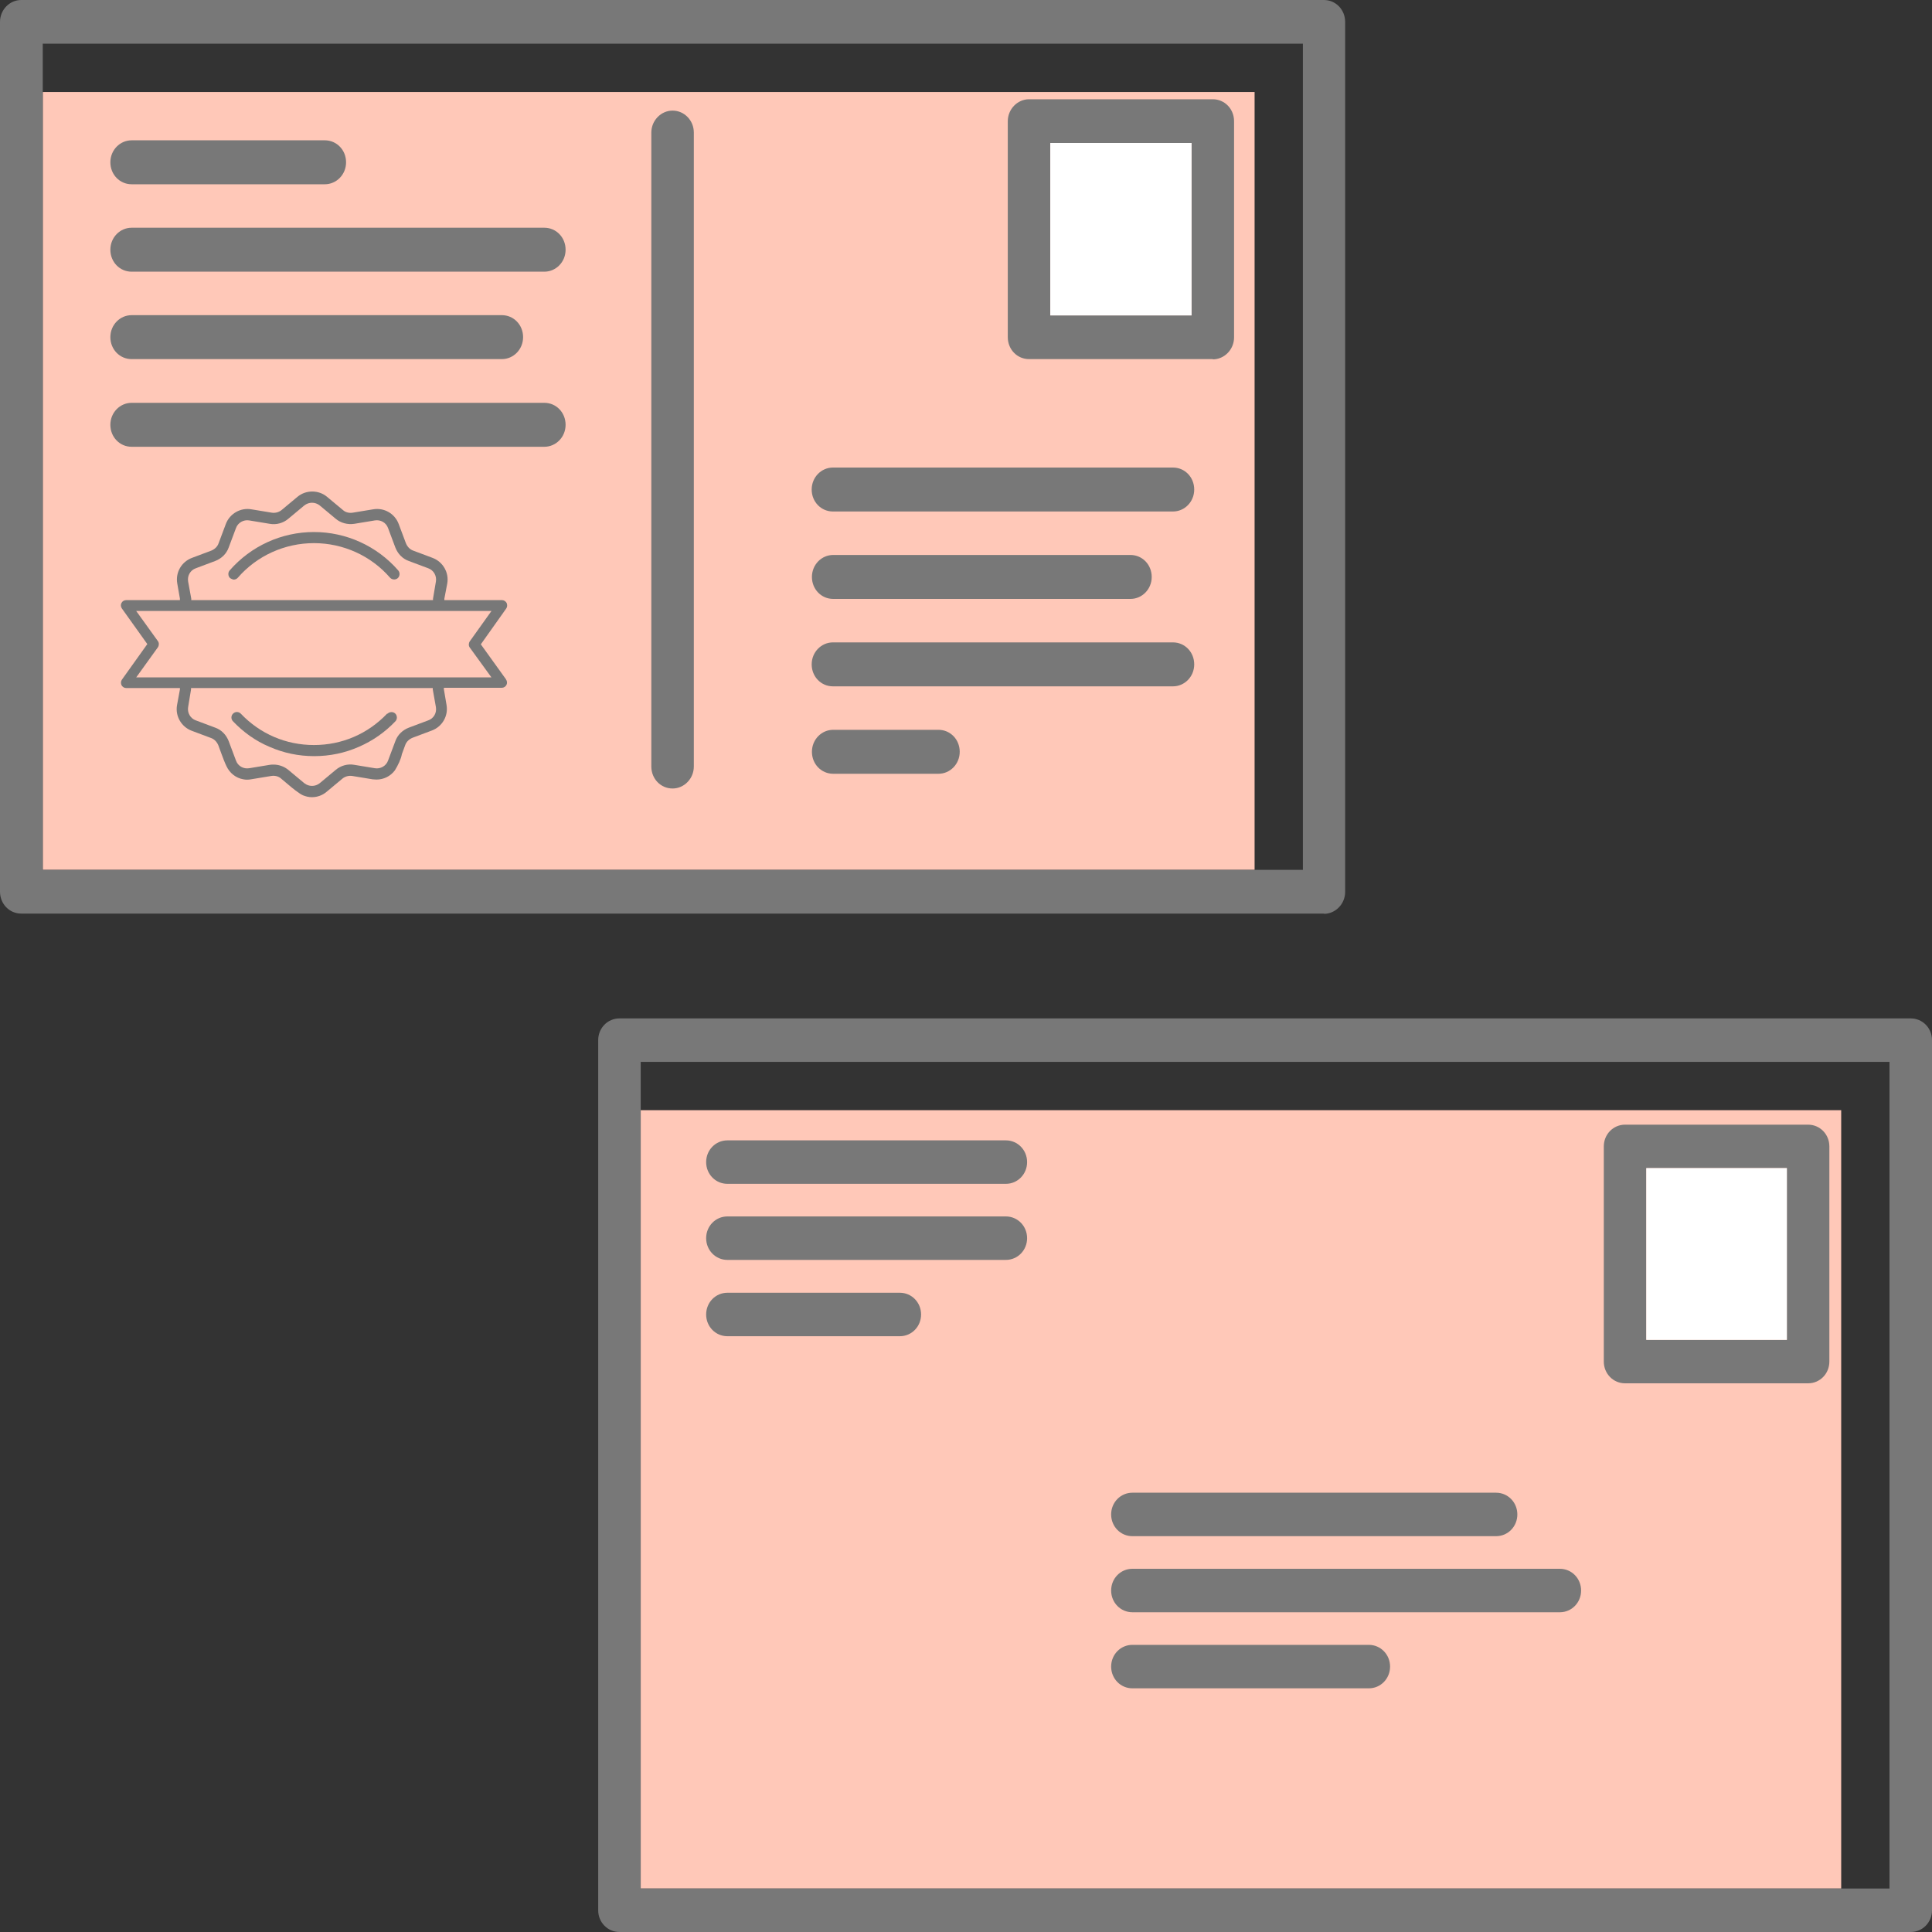
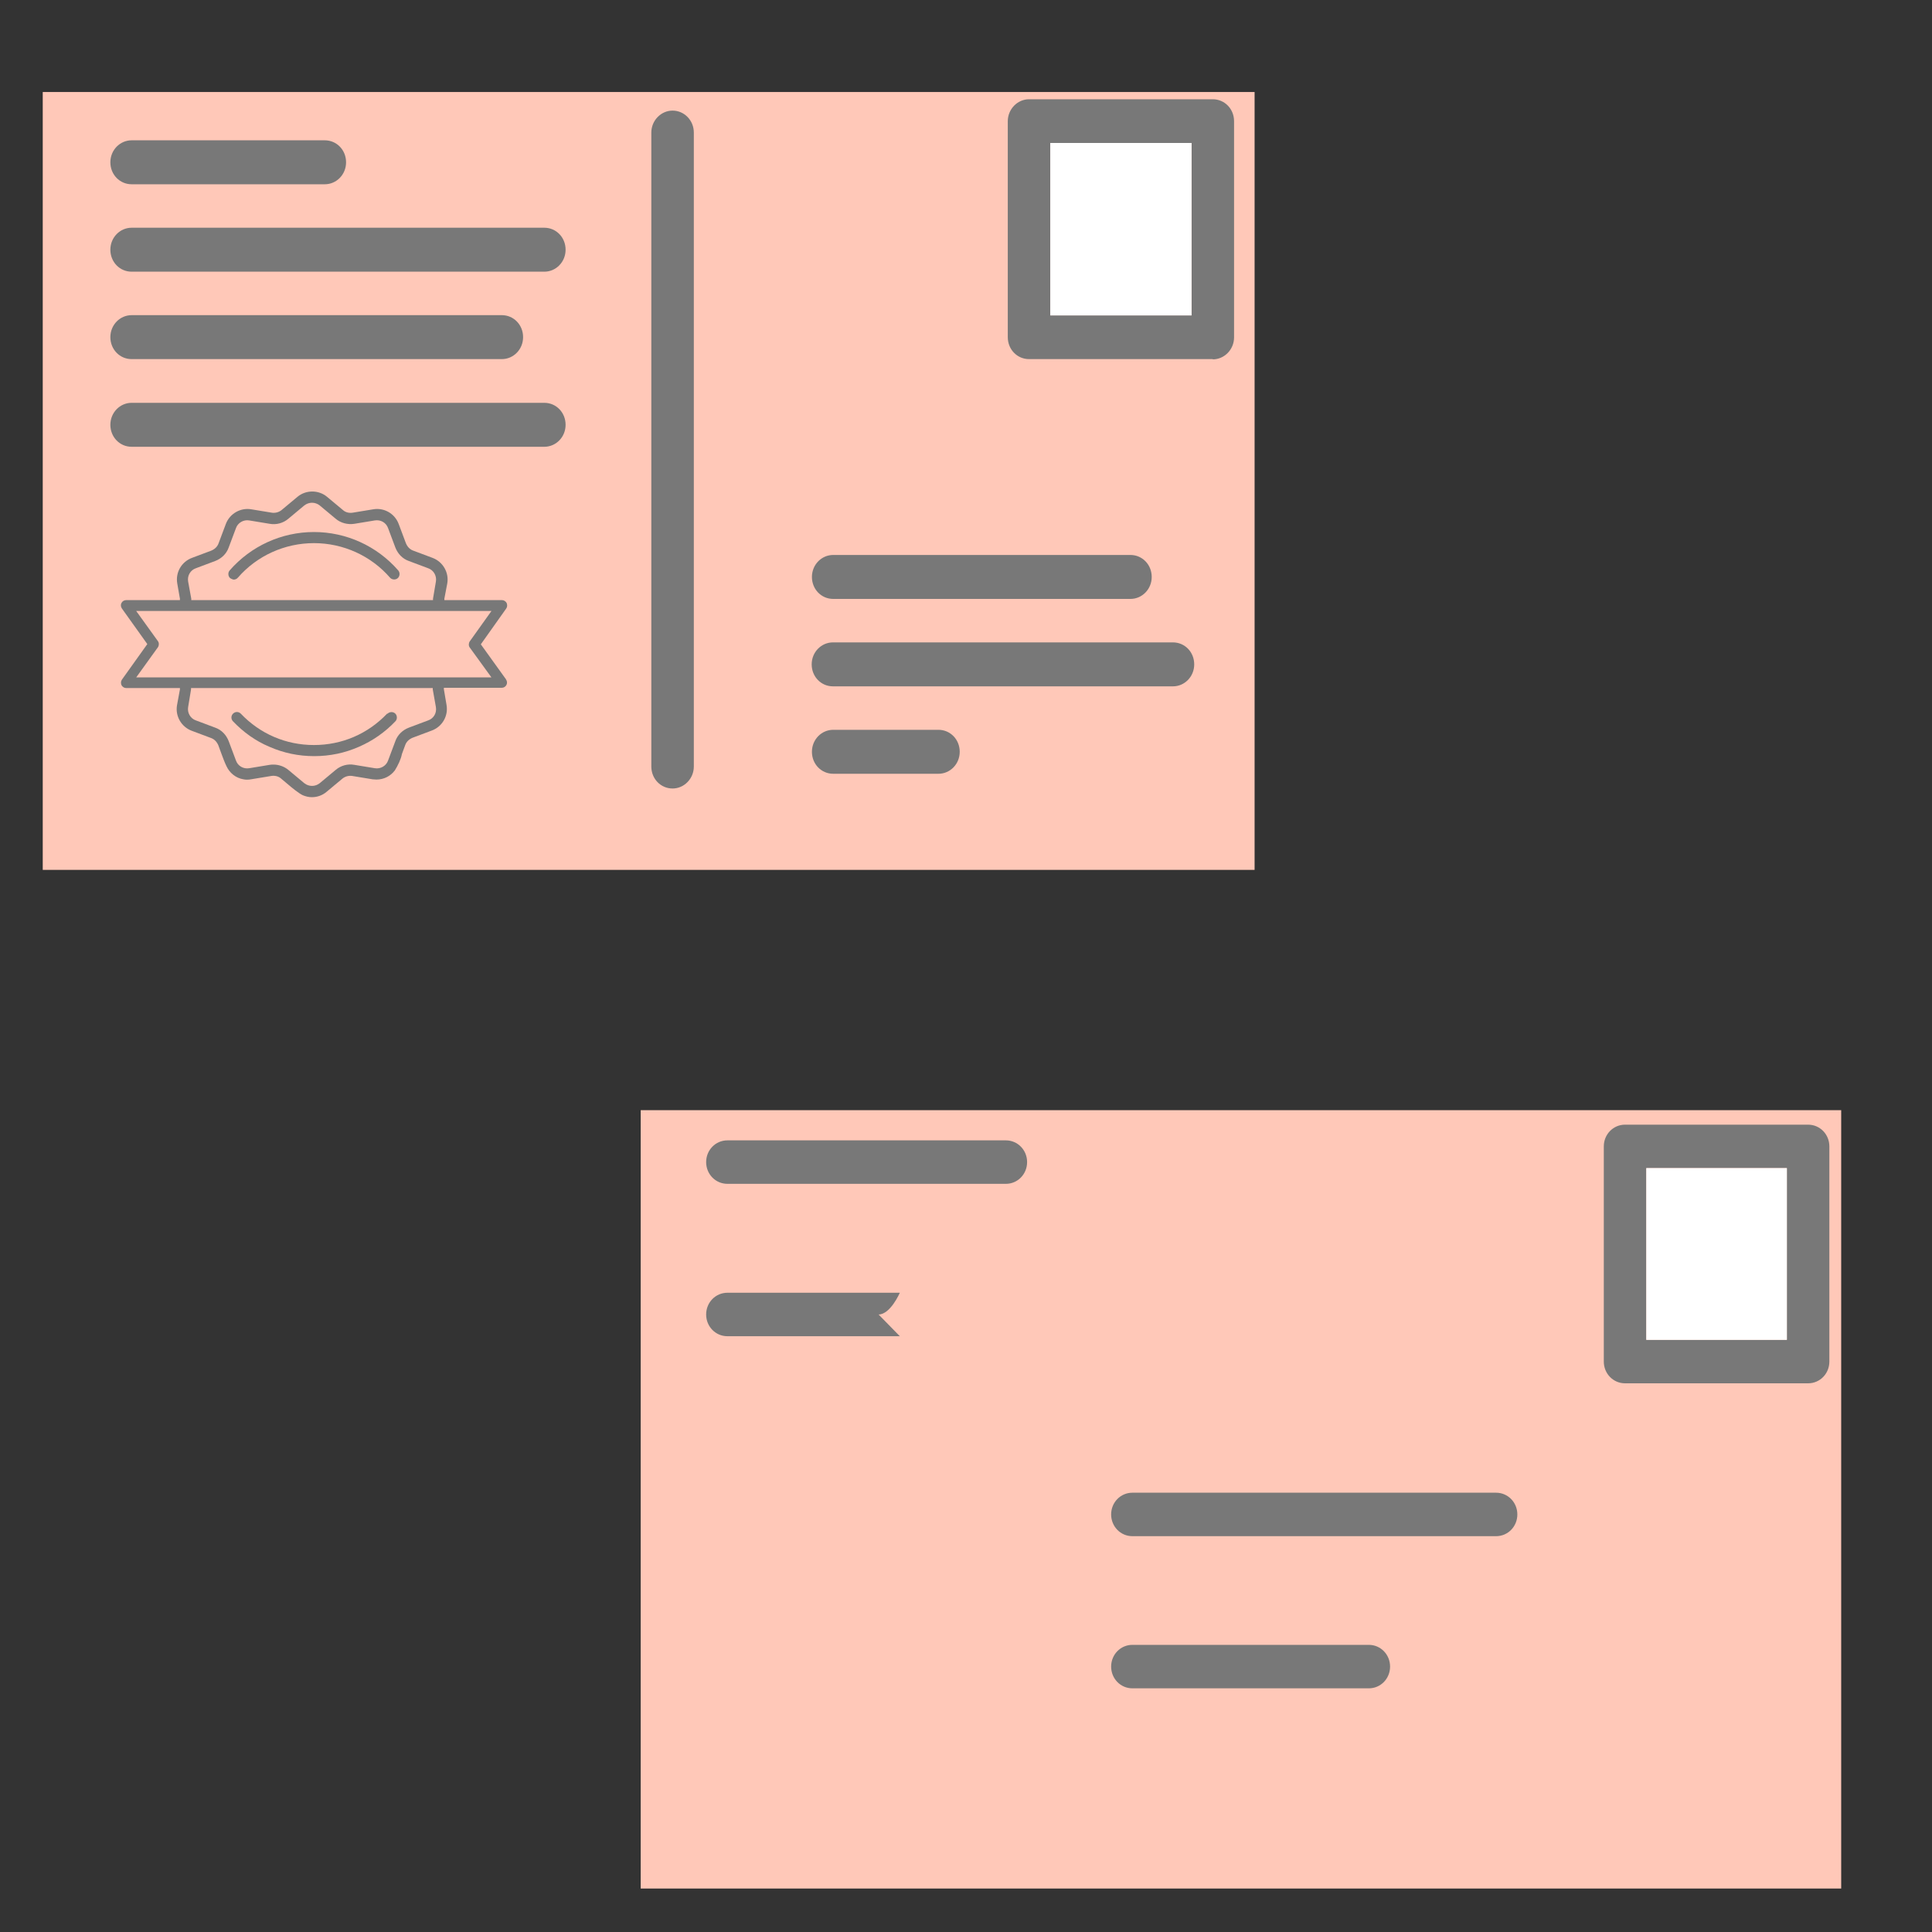
<svg xmlns="http://www.w3.org/2000/svg" id="Key_features_bg" width="80" height="80" viewBox="0 0 80 80">
  <rect x="0" y="0" width="80" height="80" fill="#333333" stroke="none" />
  <rect x="1.77" y="3.81" width="50.18" height="32.21" style="fill:#ffc8b8;" />
-   <path d="M54.83,37.83H.88c-.49,0-.88-.4-.88-.91V.91C0,.4.4,0,.88,0h53.94c.49,0,.88.4.88.91v36.02c0,.5-.4.91-.88.91ZM1.77,36.02h52.18V1.81H1.77v34.21Z" style="fill:#787878;" />
  <path d="M27.85,32.65c-.49,0-.88-.4-.88-.91V5.49c0-.5.4-.91.88-.91s.88.4.88.91v26.25c0,.5-.4.91-.88.91Z" style="fill:#787878;" />
-   <path d="M48.57,21.18h-14.08c-.49,0-.88-.4-.88-.91s.4-.91.88-.91h14.08c.49,0,.88.4.88.91s-.4.91-.88.91Z" style="fill:#787878;" />
  <path d="M46.81,24.8h-12.31c-.49,0-.88-.4-.88-.91s.4-.91.88-.91h12.31c.49,0,.88.4.88.91s-.4.91-.88.91Z" style="fill:#787878;" />
  <path d="M48.57,28.42h-14.08c-.49,0-.88-.4-.88-.91s.4-.91.88-.91h14.08c.49,0,.88.4.88.91s-.4.91-.88.91Z" style="fill:#787878;" />
  <path d="M38.86,32.04h-4.36c-.49,0-.88-.4-.88-.91s.4-.91.88-.91h4.36c.49,0,.88.4.88.91s-.4.91-.88.91Z" style="fill:#787878;" />
  <path d="M13.45,7.63H5.45c-.49,0-.88-.4-.88-.91s.4-.91.88-.91h8c.49,0,.88.4.88.91s-.4.91-.88.91Z" style="fill:#787878;" />
  <path d="M22.54,11.25H5.45c-.49,0-.88-.4-.88-.91s.4-.91.88-.91h17.09c.49,0,.88.4.88.91s-.4.91-.88.91Z" style="fill:#787878;" />
  <path d="M20.78,14.87H5.45c-.49,0-.88-.4-.88-.91s.4-.91.88-.91h15.33c.49,0,.88.4.88.91s-.4.91-.88.91Z" style="fill:#787878;" />
  <path d="M22.54,18.5H5.45c-.49,0-.88-.4-.88-.91s.4-.91.88-.91h17.09c.49,0,.88.4.88.91s-.4.91-.88.91Z" style="fill:#787878;" />
  <path d="M50.22,14.87h-7.61c-.49,0-.88-.4-.88-.91V5.02c0-.5.4-.91.88-.91h7.61c.49,0,.88.4.88.91v8.95c0,.5-.4.91-.88.91ZM43.49,13.06h5.85v-7.14h-5.85v7.14Z" style="fill:#787878;" />
  <rect x="43.49" y="5.92" width="5.85" height="7.14" style="fill:#fff;" />
  <rect x="26.53" y="45.97" width="49.71" height="32.23" style="fill:#ffc8b8;" />
  <path d="M74.87,57.28h-7.58c-.49,0-.88-.4-.88-.9v-8.91c0-.5.39-.9.88-.9h7.58c.49,0,.88.4.88.9v8.91c0,.5-.39.9-.88.9ZM68.17,55.48h5.82v-7.11h-5.82v7.11Z" style="fill:#787878;" />
-   <path d="M79.12,80H25.65c-.49,0-.88-.4-.88-.9v-36.03c0-.5.39-.9.88-.9h53.47c.49,0,.88.4.88.9v36.03c0,.5-.39.9-.88.9ZM26.53,78.2h51.71v-34.23H26.53v34.23Z" style="fill:#787878;" />
  <path d="M41.65,49.02h-11.53c-.49,0-.88-.4-.88-.9s.39-.9.88-.9h11.53c.49,0,.88.4.88.9s-.39.9-.88.9Z" style="fill:#787878;" />
-   <path d="M41.65,52.17h-11.53c-.49,0-.88-.4-.88-.9s.39-.9.88-.9h11.53c.49,0,.88.4.88.9s-.39.9-.88.9Z" style="fill:#787878;" />
-   <path d="M37.26,55.33h-7.14c-.49,0-.88-.4-.88-.9s.39-.9.88-.9h7.14c.49,0,.88.4.88.9s-.39.9-.88.9Z" style="fill:#787878;" />
+   <path d="M37.26,55.33h-7.14c-.49,0-.88-.4-.88-.9s.39-.9.88-.9h7.14s-.39.9-.88.9Z" style="fill:#787878;" />
  <path d="M61.95,63.61h-15.06c-.49,0-.88-.4-.88-.9s.39-.9.88-.9h15.06c.49,0,.88.4.88.9s-.39.9-.88.9Z" style="fill:#787878;" />
-   <path d="M64.59,66.76h-17.7c-.49,0-.88-.4-.88-.9s.39-.9.88-.9h17.7c.49,0,.88.4.88.9s-.39.9-.88.9Z" style="fill:#787878;" />
  <path d="M56.68,69.91h-9.79c-.49,0-.88-.4-.88-.9s.39-.9.88-.9h9.79c.49,0,.88.4.88.9s-.39.9-.88.9Z" style="fill:#787878;" />
  <rect x="68.17" y="48.37" width="5.82" height="7.11" style="fill:#fff;" />
  <path d="M16.03,29.55c-.8.84-1.87,1.3-3.03,1.3s-2.23-.46-3.03-1.3c-.09-.09-.23-.09-.32,0-.09.09-.09.23,0,.32.43.45.93.81,1.5,1.05.59.26,1.21.39,1.86.39s1.27-.13,1.86-.39c.57-.25,1.07-.6,1.5-1.05.09-.09.08-.24,0-.32-.09-.09-.24-.08-.32,0Z" style="fill:#787878;" />
  <path d="M9.53,23.94s.1.06.15.06c.06,0,.13-.03.17-.08.79-.91,1.94-1.43,3.15-1.43s2.36.52,3.15,1.43c.08.09.23.1.32.02.09-.08.1-.23.02-.32-.88-1.01-2.15-1.59-3.49-1.59s-2.61.58-3.49,1.59c-.08.09-.07.24.02.32Z" style="fill:#787878;" />
  <path d="M20.96,28.14l-1.05-1.46,1.05-1.48c.05-.07.05-.15.02-.23-.04-.07-.11-.12-.19-.12h-2.39v-.06s.12-.63.12-.63c.08-.45-.18-.9-.61-1.06l-.8-.3c-.14-.05-.24-.16-.3-.3l-.3-.8c-.16-.43-.6-.69-1.06-.61l-.85.14c-.14.02-.29-.01-.4-.11l-.66-.55c-.35-.29-.87-.29-1.22,0l-.66.55c-.11.09-.26.13-.4.11l-.85-.14c-.45-.08-.9.18-1.06.61l-.3.8c-.05.14-.16.24-.3.3l-.8.3c-.43.16-.69.6-.61,1.06l.11.63v.06s-2.23,0-2.23,0c-.08,0-.16.05-.19.12-.04.07-.03.16.02.23l1.05,1.47-1.05,1.47c-.05.07-.05.15-.02.23.04.07.11.12.19.12h2.23v.06s-.12.65-.12.65c-.08.45.18.9.61,1.06l.8.3c.14.05.24.16.3.3l.14.38c.05.13.12.33.2.49.13.28.39.49.7.54.1.02.2.02.31,0l.85-.14c.14-.02.29.01.4.11l.31.26c.14.12.42.35.59.43.12.05.25.08.37.08.22,0,.43-.07.61-.22l.66-.55c.11-.09.26-.13.4-.11l.85.14c.05,0,.11.01.16.01.3,0,.58-.14.76-.38.12-.19.26-.48.29-.67l.14-.38c.05-.14.16-.24.3-.3l.8-.3c.43-.16.69-.6.61-1.06l-.11-.65v-.06s2.4,0,2.4,0c.08,0,.16-.05.19-.12.04-.07.03-.16-.02-.23ZM8.11,23.53l.8-.3c.26-.1.47-.3.56-.56l.3-.8c.08-.23.32-.36.55-.32l.85.14c.27.05.56-.03.77-.21l.66-.55c.19-.15.45-.15.64,0l.66.55c.21.18.5.25.77.21l.85-.14c.24-.04.47.09.55.32l.3.8c.1.26.3.47.56.56l.8.3c.23.08.36.32.32.55l-.12.71v.06H7.92v-.06s-.13-.71-.13-.71c-.04-.24.09-.47.32-.55ZM17.73,29.83l-.8.3c-.26.1-.47.3-.56.56l-.3.8c-.08.23-.32.36-.55.32l-.85-.14c-.27-.05-.56.03-.77.21l-.66.55c-.19.15-.45.15-.64,0l-.66-.55c-.17-.14-.39-.22-.61-.22-.05,0-.11,0-.16.01l-.85.14c-.24.04-.47-.09-.55-.32l-.3-.8c-.1-.26-.3-.47-.56-.56l-.8-.3c-.23-.08-.36-.32-.32-.55l.12-.73v-.06h10.01v.06s.13.73.13.73c.04.24-.09.47-.32.55ZM5.64,28.05l.9-1.25c.05-.08.05-.18,0-.25l-.9-1.25h14.71l-.9,1.26c-.05.08-.05.18,0,.25l.9,1.24H5.64Z" style="fill:#787878;" />
</svg>